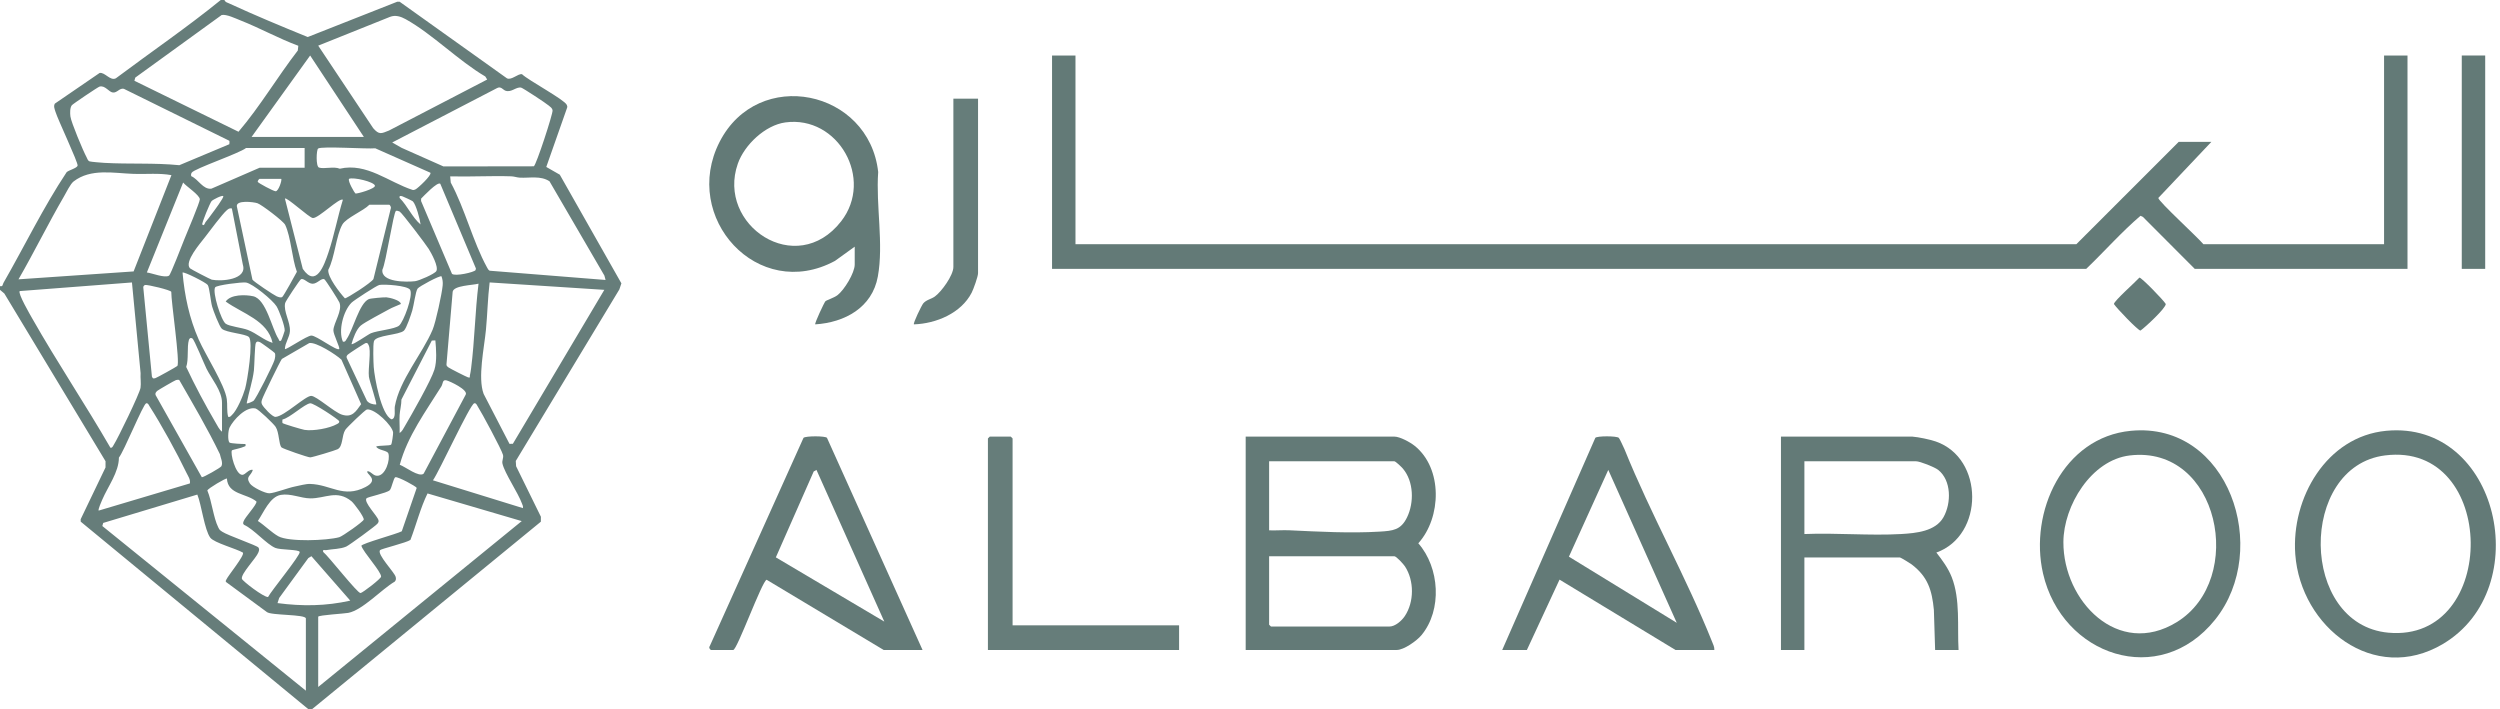
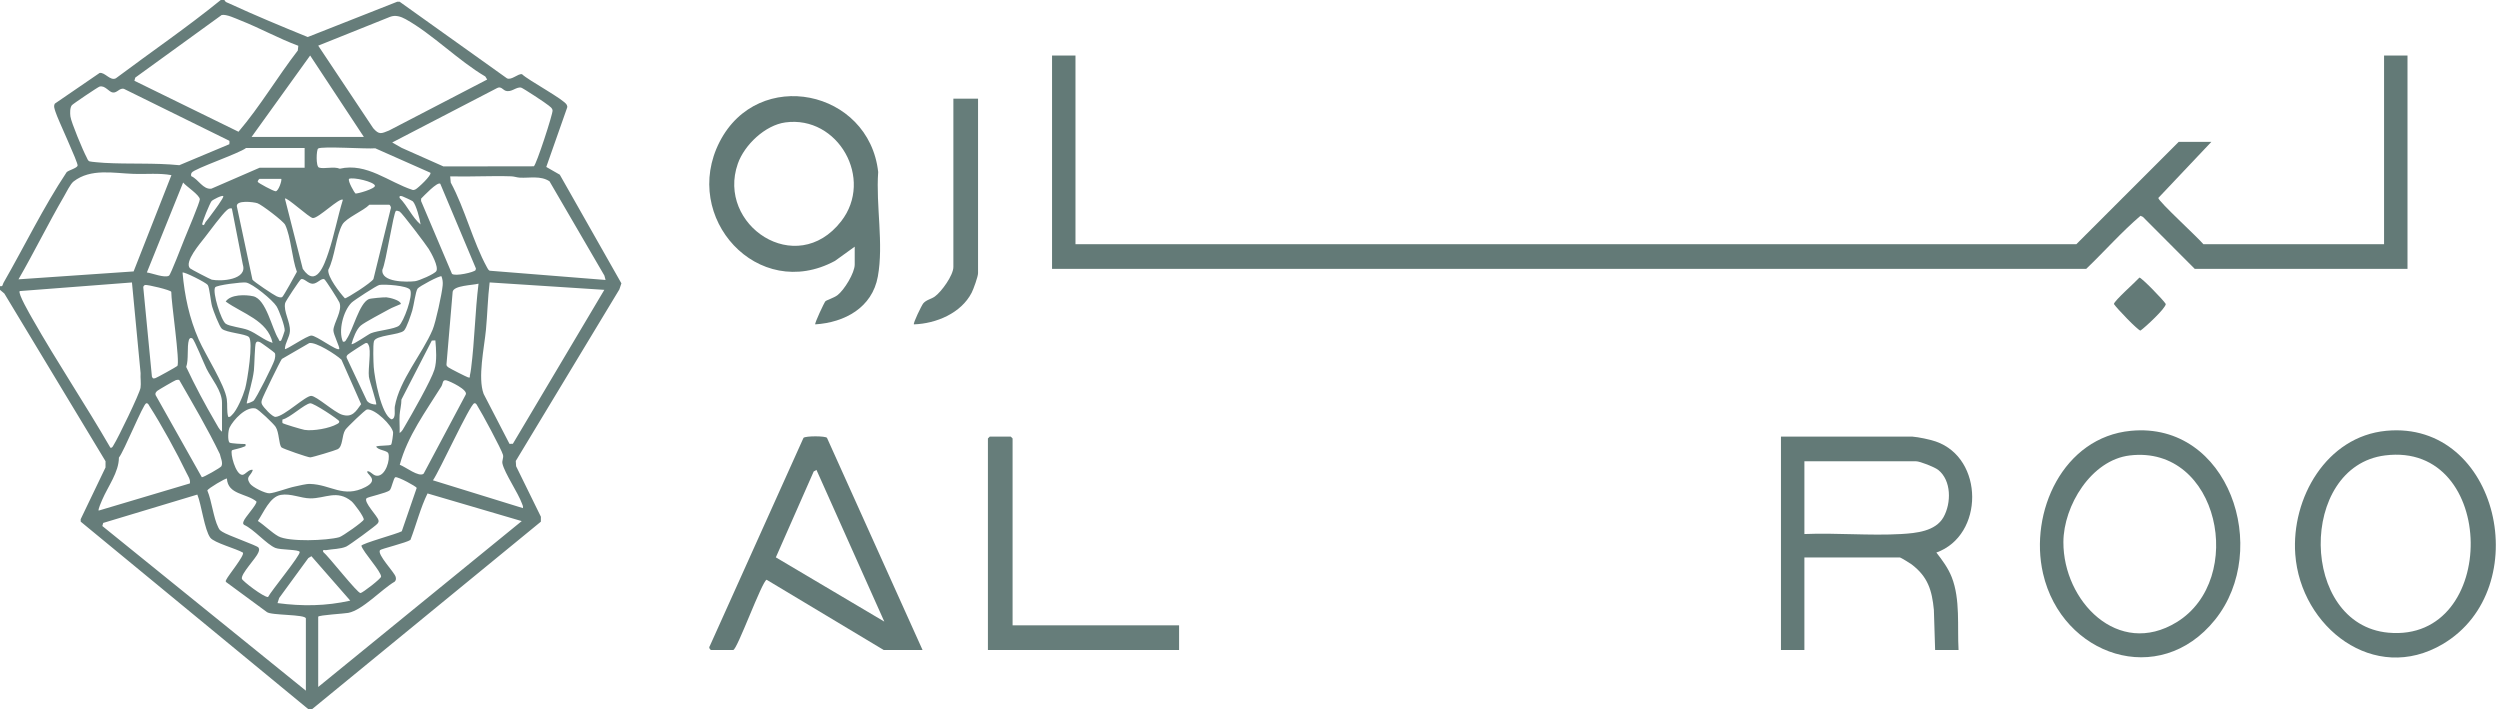
<svg xmlns="http://www.w3.org/2000/svg" id="Layer_1" data-name="Layer 1" viewBox="0 0 8108 2300">
  <path d="M728,0c2.54,7.35,8.98,8.26,14.97,11.02,83.74,38.64,169.89,74.39,255.03,109.06L1288.03,5.73l8.05-.13,348.15,248.47c14.86,7.05,35.93-16.1,48.79-13.4,20.58,20.03,137.41,82.16,145.14,99.46,1.32,2.96,2.25,5.57,1.23,8.82l-67.7,192.51,43.8,25.06,199.84,352.43-6.64,19.75-335.93,556.3,1.06,17.07,80.4,163.83-.12,16.07-742.09,608.02h-12l-738.21-608.11-.21-7.89,80.6-167.91.07-20.24L14.08,951.93l-14.08-11.93v-12c9.95,2.2,8.14-5.22,11.22-10.58,68.46-119.31,129.39-245.34,205.04-359.16,6.9-6.37,33.02-12.73,35.41-20.88,2.66-9.08-64.57-150.45-71.87-175.16-2.46-8.34-6.96-17.86-1.84-26.21l145.01-99.34c16.87-3.55,34.43,26.73,52.79,17.28C489,169.14,606.18,89.17,716,0h12ZM967.49,148.46c-63.92-23.65-124.33-57.41-187.61-82.33-15.74-6.2-45.44-20.66-60.94-17.46l-280.28,203.05-2.75,10.26,337.6,165.29c70.55-82.84,125.86-177.37,192.32-263.43l1.65-15.38ZM1032.01,148.06l178.31,267.63c19.45,22.37,26.38,17.59,51.1,7.72l318.58-165.46-6.07-9.88c-86.5-50.59-172.6-138.46-258.2-185.8-15.61-8.63-33.2-14.5-51.01-7.52l-232.71,93.31ZM1180,444l-174.15-263.99-189.85,263.99h364ZM743.54,456.45l-341.96-168.47c-13.89-3.22-21.52,13.43-35.34,12.06-13.32-1.32-24.87-23.86-43.18-19.31-5.26,1.3-86.44,56.22-89.9,60.39-6.72,8.12-6.1,26.14-4.81,36.55,2.38,19.09,41.36,111.84,52.17,131.81,2.62,4.85,4.2,12.01,10.1,13.9,5.04,1.61,38.57,4.29,47.21,4.79,80.83,4.67,163-.51,243.72,7.6l162.23-68.04c.04-3.45,1.26-8.92-.24-11.27ZM1731.35,539.33c8.13-5.02,62.14-170.7,60.74-181.12-1.13-8.41-7.08-11.02-12.43-15.86-7.55-6.82-84.66-57.66-89.98-58.39-16.89-2.32-30.62,16.47-49.8,10.41-8.64-2.73-15.2-15.87-27.93-8.63l-339.92,176.32,30.52,17.4,135.69,60.31,293.11-.44ZM988,480h-190c-22.47,17.7-167.68,66.92-176.14,79.85-2.16,3.3-3.22,8.26-1.29,11.64,22.67,9.69,37.9,43.95,65.07,40.4l156.36-67.89h146v-64ZM1395.83,560.19l-178.79-79.24c-26.52,2.81-173.33-7.57-185.3.79-5.72,4-7.78,58.23,2.81,61.7,16.77,5.49,48.22-4.58,67.44,3.75,87.21-20.26,158.29,43.39,236.37,68.87,3.55.7,6.39-.57,9.51-2.01,6.7-3.09,53.4-46.1,47.95-53.86ZM556.01,568.02c-40.16-7.28-81.27-2.74-121.97-4.06-64.92-2.11-139.34-18.87-195.47,24.61-10.29,7.97-23.83,35.95-31.26,48.74-51.23,88.14-96.33,180.27-147.32,268.6l373.33-25.61,122.69-312.28ZM1963.98,907.98l-3.79-14.17-178.1-305.89c-29.01-18.89-63.73-10.09-96.25-11.75-9.47-.48-18.22-4.02-27.67-4.33-65.89-2.19-132.29,1.97-198.18.17l1.9,20.12c45.74,84.4,71.89,191.98,117.32,274.67,2.35,4.28,4.31,8.64,8.81,11.19l375.96,30ZM912,580h-70c-1.43,0-6.9,6.08-5.99,9.95.76,3.22,51.13,30.45,58.09,30.38,9.12-.1,21.41-36.78,17.9-40.33ZM1152.63,627.48c3.72,2.2,65.73-15.42,63.36-25.43-3-12.66-70.58-28.41-84-22.03-4.83,7.25,18.37,46.13,20.64,47.47ZM476.32,883.67c16.91,2.12,57.68,18.91,71.77,10.39,5.49-3.32,43.46-102.8,49.78-118.19,7.13-17.35,51.06-121.55,50.26-129.71-1.4-14.26-44.04-41.74-54.19-54.13l-117.63,291.64ZM1427.96,595.99c-9.17-7.81-53.88,39.91-62.18,48.12l-.15,7.83,100.24,236.16c10.31,9.15,72.29-5.28,76.45-12.02l1.19-5.36-115.55-274.72ZM723.98,636.02c-3.89-3.69-33.33,11.36-37.78,16.18-5.06,5.5-32.83,72.54-30.18,75.78,5.89,7.18,8.91-5.8,10.39-7.48,7.36-8.32,14.14-18.28,20.86-27.23,5.03-6.71,40.5-53.66,36.71-57.25ZM1338.93,653.07c-1.87-1.86-29.69-15.18-33.71-16.3-5.88-1.64-10.78-3.06-9.18,5.18,25.88,26.05,40.24,62.3,67.93,86.05-1.64-16.2-14.63-64.58-25.03-74.93ZM1111.99,648.03c-9.9-9.07-79.72,60.82-97.38,59.13-12.11-1.16-85.05-69.22-90.58-63.14l57.97,227.99c43.53,63.78,69.89-13.68,83.16-52.87,18.66-55.12,29.67-115.3,46.84-171.12ZM915.29,963.29c4.08-2.39,41.95-71.22,47.59-81.82-16-42.8-19.3-113.2-38.02-152.32-5.7-11.92-76.81-65.75-89.93-70.07-13.07-4.31-70.02-11-66.74,10.36l50.54,237.47c3.96,6.5,69.08,50,78.38,53.97,5.23,2.23,13.03,5.44,18.18,2.43ZM1198,664c-19.23,19.91-75.31,42.68-87.69,64.31-19.97,34.85-25.01,108.15-45.6,146.78-2.57,23.59,37.08,74.13,53.82,92.41,5.5,1.08,85.72-50.33,92.58-62.4l56.1-228.29c2.52-4.19-2.32-12.81-5.2-12.81h-64ZM751.96,676c-7.67-1.38-10.83,1.22-16.23,5.73-14.81,12.38-57.07,69.33-71.62,88.38-14.07,18.43-67.21,78.8-48.15,99.95,2.68,2.97,67.03,36.22,70.95,37.03,30.44,6.26,116.06.39,100.7-48.65l-35.65-182.45ZM1415.1,879.17c8.11-13.95-16.11-58.17-24.59-71.69-9.22-14.71-86.81-117.45-94.53-121.49-3.11-1.62-9.74-3.47-11.94-1.98-8.1,5.48-32.3,168.52-43.85,190.55-5.32,41.61,79.14,40.51,105.81,37.45,12.87-1.48,63.74-23.63,69.09-32.84ZM807.08,1092.92c-10.75-10.44-72.85-13.96-87.45-26.55-8.26-7.12-28.02-59.19-31.7-72.3-4.89-17.4-8.27-60.76-14.19-69.81-5.08-7.77-77.8-44.37-81.73-40.24,6.69,75.61,21.94,147.92,52.54,217.42,21.78,49.46,84.62,146.72,91,193,2.58,18.76-.64,38.83,4.46,57.54,6.48,1.5,8.15-2.25,12.09-5.87,16.8-15.4,36.34-62.69,42.77-85.23,7.27-25.47,27.42-153.19,12.2-167.97ZM1431.85,896.1c-4.94-3.39-72.88,32.77-77.64,40.11-6.71,10.35-12.08,53.79-17.15,70.85-4.02,13.51-18.39,56.89-26.85,65.15-15.12,14.73-91.29,14.15-97.44,34.56-3.55,11.77-1.82,67.55-.73,83.19,2.35,33.66,24.32,156.36,58.03,170,15.06-3.08,8.44-30.11,10.4-41.49,14.82-86.08,89.39-170.8,122.63-249.37,10.05-23.75,30.29-117.2,32.58-143.61.95-10.94-.26-19.21-3.83-29.39ZM1099.98,1131.98c3.89-3.82-19.51-47.94-18.72-61.43,1.47-24.81,29.99-62.51,19.63-89.43-2.58-6.71-44.93-73.3-48.9-75.41-9.45-5.02-22.92,14.53-37.99,14.53-15.07,0-28.53-19.54-37.99-14.53-4.09,2.17-49.85,71.05-51.2,77.16-6.09,27.6,17.1,60.76,15.5,91.23-1.05,20.05-15.98,37.49-16.3,57.88,3.52,3.74,71.33-43.69,85.98-43.69,16.25,0,82.58,50.94,89.98,43.69ZM427.95,916.05l-363.97,27.96c-7.01,6.76,34.2,77.59,40.8,89.21,80.39,141.6,171.74,277.74,253.27,418.77,6.21,1.5,8.24-5.33,10.75-9.19,13.44-20.66,84.14-166.44,86.95-185.05,2.24-14.79-.86-32.46.21-47.71l-28.01-293.99ZM911.94,1103.98c1.22-1.12,10.99-28.04,11.34-31.05,1.61-13.7-18.22-66.46-26.5-79.71-12.23-19.55-77.17-73.61-99.03-76.96-12.74-1.95-95.09,8.31-99.88,15.58-9.99,15.15,19.22,107.43,34.2,118.1,12.11,8.63,53.14,12.88,71.89,20.11,28.27,10.91,50.97,32.88,80.03,41.93-15.86-73.28-97.81-94.88-151.97-134.03,16.03-23.61,64.16-22.73,89.16-17.13,42.49,9.51,60.71,105.8,81.87,138.02,2,3.05,2.52,11,8.89,5.14ZM1959.98,940.02l-371.99-24.04c-6.18,51.04-7.12,102.84-12.01,154-5.58,58.4-27.01,154.84-7.46,207.5l83.89,162.1,10.96-.34,296.61-499.22ZM1551.98,920.01c-19.42,5.25-80.07,5.57-83.89,26.08l-20.1,235.93c.03,5.14,2.88,6.82,6.42,9.56,4.4,3.42,58.27,30.73,63.69,32.34,8.24,2.44,4.89-2.26,5.8-5.96,1.67-6.77,3.14-16.85,4.05-24.01,11.49-90.22,12.78-183.52,24.02-273.95ZM574.98,1186.97c9.83-9.68-20.35-210.93-19.48-240.47-1.94-5.97-77.94-24.02-85.08-22.25-2.89.72-6.87,5.16-5.64,8.77l27.88,288.32c3.3,7.68,5.2,6.43,11.51,4.93,3.94-.94,67.93-36.46,70.81-39.3ZM1140.02,1115.98c3.92,4,53.61-31.35,62.83-35.13,22.22-9.13,77.1-13.22,91.31-24.69,14.56-11.75,46.83-98.13,35.91-116.23-8.38-13.89-83.66-18.75-99.88-15.74-8.18,1.52-82.36,49.62-90.33,57.67-26.57,26.86-43.25,90.77-27.83,126.13,8.23,1.7,9.28-4.07,12.75-9.21,20.91-30.92,40.33-114.9,71.28-128.72,5.64-2.52,49.06-6.39,57.41-5.74,9.85.76,46.37,9.62,46.57,21.64-12.8,6.02-26.23,10.35-38.71,17.37-20.01,11.24-77.98,41.24-91.38,52.62-14.32,12.16-25.06,41.82-29.93,60.03ZM720,1400v-94c0-38.54-33.78-77.27-50.09-109.91-7.52-15.04-39.73-94.3-45.79-98.22-5.77-3.73-9.87-.64-11.5,4.75-6.89,22.8-.08,62.97-8.74,87.49,28.42,60.87,61.3,122.1,95.43,180.57,5.58,9.56,11.85,22.89,20.69,29.31ZM1296,1346c-1.15,19.2.84,38.8,0,58,7.66-3.87,12.42-14.11,16.67-21.33,21.82-36.99,85.36-148.5,96.22-183.78,8.67-28.16,5.62-65.99,3.1-94.92l-11.5.51-98.6,191.4c.22,16.06-5.05,36.27-5.88,50.12ZM891.1,1144.83c-1.47-2.54-44.51-33.67-47.24-34.75-5.51-2.18-9.87-4.4-13.98,1.81-3.7,5.57-4.63,75.32-6.39,89.6-4.49,36.41-16.78,70.7-23.47,106.49,1.97,2.16,18.75-5.49,22.04-7.92,8.38-6.2,63.87-117.44,68.03-131.92,1.82-6.34,4.23-17.74,1.01-23.31ZM1002.93,1112.68l-88.78,51.47c-5.39,6.54-61.65,121.97-64.39,131.79-1.81,6.49-2.95,9.26.19,15.95,4.08,8.7,33.1,40.79,43.68,40.17,28.36-1.65,97.24-69.12,116.04-68.14,17.23.9,74.19,52.95,99.44,60.94,33.1,10.48,45.03-10.04,62.12-34.07l-63.81-144.21c-17.75-16.82-83.04-58.43-104.48-53.91ZM1219.98,1311.97c3.43-3.17-21.93-76.66-23.55-90.41-3.15-26.69,8.32-85.88-1.18-102.81-2.35-4.19-2.78-6.93-8.62-6.36-3.47.34-56.02,34.7-58.65,37.69-3.2,3.62-5.09,5.65-3.38,10.87l65.5,138.95c6.97,8.82,19.09,11.99,29.88,12.07ZM570.91,1232.61c-3.45.72-58.61,32.7-61.08,35.21-3.97,4.05-7.07,6.98-5.32,13.27l150.03,266.69c4.24,1.21,61.11-30.83,63.55-35.79,5.82-11.83-2.73-27.07-4.97-39.12-39.65-82.24-86.73-161.91-131.79-240.48-3.54-1.15-6.9-.53-10.42.21ZM1296.53,1507.36c17.38,5.98,62.92,42.11,77.51,28.68l136.3-256.03c9-15.45-51.11-43.67-62.21-46.36-13.97-3.39-10.9,10.2-16.8,19.68-50.05,80.33-110.05,161.44-134.8,254.03ZM615.85,1567.84c2.31-13.03-5.89-23.5-11.17-34.51-30.35-63.27-81.98-157.38-119.87-216.13-2.5-3.88-4.55-10.66-10.76-9.18-9.58,2.27-72.71,157.56-88.39,175.97-.1,47.4-35.52,93.35-54.36,137.32-2.32,5.42-14.12,31.9-11.28,34.68l295.83-88.14ZM916.03,1371.9c2.4,2.89,63.93,21.07,71.76,22.3,27.88,4.37,81.08-4.87,105.42-18.99,3.59-2.08,8.1-3.87,6.78-9.18s-82.74-59.17-93.77-58.08c-18.34,1.81-66.75,47.99-89.84,52.45-.89,1.39-.81,10.95-.35,11.49ZM1695.98,1647.98c1.19-5.81-1.29-9.83-3.12-14.84-13.15-35.99-55.8-97.75-63.2-129.16-2.54-10.79,4.33-18.25,1.58-28.93-4.37-16.98-69.58-138.08-82.44-157.86-2.51-3.87-4.53-10.67-10.75-9.19-13.78,3.28-114.17,222.75-133.93,249.73l291.86,90.24ZM913,1451.03c-9.21-9.97-7.1-48.23-19.19-66.84-6.24-9.6-55.62-57.12-64.87-59.38-31.22-7.62-71.91,36.7-84.39,61.74-4.98,10-6.71,43.46.01,48.88,3.8,3.07,43.27,4.83,51.41,4.58,1.66,9.03-.39,6.39-5.08,8.94-7.59,4.12-37.19,9.89-38.5,11.41-6.66,7.76,11.38,79.76,33.53,79.68,9.79-.03,21.17-19.53,34.05-16.03-5.66,19.75-24.44,20.79-9.74,43.75,7.82,12.23,49.81,32.62,63.37,32.11,17.12-.64,60.63-17.66,82.36-21.92,14.36-2.82,35.69-8.85,49.43-8.47,67.95,1.85,107.85,47.33,180.13,10.03,47.97-24.76-1.97-43.14,6.5-51.5,11.88,1.12,17.28,14.53,30.7,15,27.78.99,43.66-52.79,36.76-72.49-3.61-10.3-34.54-10.07-39.48-22.5,10.13-3.77,42.63-1.9,48.27-5.77,2.83-1.94,7.15-35.18,6.63-39.82-2.49-21.85-58.1-77.25-84.79-74.52-5.35.55-64.99,58.05-70.15,66.02-12.11,18.68-7.19,53.99-25.01,62.99-8.07,4.07-81.61,26.3-88.84,26.44-7.54.15-89.4-28.35-93.1-32.35ZM1303.07,1723.07l48.41-140.67c-1.11-4.67-59.94-36.59-68.92-34.72-6.41,1.34-11.95,35.83-18.6,42.29-9.54,9.26-72.41,21.8-75.61,26.37-9.02,12.88,35.74,57.14,39.07,70.63,1.34,5.42-.27,7.17-3.11,11.26-4.48,6.45-92,70.36-101.57,74.51-19.21,8.33-43.76,7.61-64.67,11.4-5.6,1.01-11.8-3.84-10.05,5.8,17.32,13.68,111.12,134.42,121.27,133.49,6.63-.61,66.53-46.7,66.66-53.33.31-16.67-57.54-78.62-63.99-100.01,1.67-7.54,115.48-38.45,131.1-47.02ZM735.95,1552.01c-3.01-2.23-61.83,32.16-63.49,38.79,14.6,34.59,19.37,87.26,35.32,119.42,4.51,9.09,5.36,9.19,13.43,14.57,17.64,11.75,112.37,44.35,117.04,51,3.86,5.51,1.67,10.56-.36,16.06-6.6,17.91-57.42,69.23-53.36,85.32,1.87,7.39,70.52,59.96,84.78,59.11,10.05-19.73,105.58-135.75,102.67-146.16-2.41-8.61-62.3-6.19-78.97-13.13-28.54-11.87-69.7-60.7-101.37-74.83-4-3.36-3.36-5.78-2.1-10.23,3.96-14.03,44.49-55.54,42.2-65.52-32.66-26.89-92.77-21.83-95.8-74.39ZM1032,2000v228l660.04-537.96-305.47-89.72c-23.08,47-36.44,101.07-55.5,150.76-11.93,8.9-95.72,29.01-98.71,33.27-9.93,14.17,47.15,71.68,50.93,86.7,1.49,5.91,1.25,10.57-3.01,15.24-42.56,24.71-104.19,92.41-150.63,101.37-13.38,2.58-94.3,7.03-97.65,12.35ZM992,2240v-234c0-14.3-113.51-9.41-126.79-21.21l-131.44-96.73c-3.27-2.94-1.26-4.98.1-8,6.31-14.01,60.27-78.91,53.96-87.88-21.46-12.71-93.23-31.71-105.74-48.28-18.91-25.04-28.66-107.47-42.11-139.92l-305.26,91.97-2.82,10.02,660.1,534.02ZM910.94,1604.98c-35.8,5.95-55.83,57.15-74.65,84.62,21.18,13.71,45.2,37.95,66.43,49.68,34.11,18.84,157.67,14.01,197.56,3,10.41-2.87,77.61-50.2,79.36-57.02,2.06-8.04-31.25-52.62-39.49-59.41-47.21-38.85-85.33-8.92-134.12-9.51-30.46-.37-63-16.69-95.09-11.36ZM1135.98,1947.96l-126-144.1-10.05,6.1-94.55,129.43-5.36,16.6c80.28,10.61,156.72,9.8,235.96-8.02Z" style="fill: #667d7a;" />
  <path d="M3488,180v612h3246l332-332h106l-172.14,182c0,10.98,130.16,129.8,146.14,150h586V180h76v692h-690l-167.82-168.24-8.18-3.9c-61.72,52.81-116.88,115.5-176,172.14h-3354V180h76Z" style="fill: #637a77;" />
-   <path d="M4040,2108v-692h482c18.32,0,51.4,18.21,66.05,29.95,91.25,73.14,87.24,232.47,11.8,316.05,69.13,78.49,78.17,216.07,10.2,298.05-14.98,18.07-56.86,47.95-80.05,47.95h-490ZM4116,1720c21.92.92,44.24-1.2,66.17-.16,94.54,4.47,197.18,10.11,292,4.33,43.25-2.64,69.26-4.82,89.34-46.66,23.06-48.04,21.67-115.75-13.47-157.55-4.12-4.9-23.6-23.96-28.04-23.96h-406v224ZM4116,1804v222c0,.42,5.58,6,6,6h384c18.94,0,40.04-18.79,50.09-33.91,30.61-46.01,30.77-114.52.69-160.88-4.69-7.23-28-33.22-34.78-33.22h-406Z" style="fill: #637a77;" />
  <path d="M6202,1416c20.39,1.66,56.57,9.09,76.15,15.85,157.07,54.25,157.12,304.63,1.86,360.2,19.33,24.7,38.35,50.47,49.92,80.02,28.24,72.17,17.69,159.22,22.07,235.93h-76l-4.04-129.96c-6.19-64-19.46-107.5-72.3-147.7-4.74-3.6-35.39-22.35-37.65-22.35h-310v300h-76v-692h426ZM5852,1732c103.24-4.37,211.24,5.88,313.96-.04,48.04-2.77,111.49-8.64,137.26-54.74s25.72-119.13-17.22-153.22c-11.27-8.95-58.93-28-72-28h-362v236Z" style="fill: #637a77;" />
  <path d="M2772,800l-63.92,46.08c-249.93,135.1-500.1-140.54-374.16-386.16,125.12-244.01,484.44-169.31,514.23,97.94-7.79,108.47,18.2,232.75-1.16,339.13-18.32,100.66-107.37,148.93-202.97,154.99-2.97-2.85,29.49-71.69,32.96-74.98,3.85-3.66,27.59-11.05,38.67-19.35,22.38-16.75,56.35-72.61,56.35-99.65v-58ZM2547.03,397.03c-65.51,8.96-132.72,72.77-154.13,133.87-69.69,198.87,189.46,373.51,335,187,107.47-137.72-10.09-344.23-180.87-320.87Z" style="fill: #637a77;" />
  <path d="M7739.17,1397.17c364.56-34.56,487.36,511.41,183.5,691.5-223.12,132.24-461.18-54.93-478.62-290.73-13.47-182.07,100.86-382.36,295.12-400.78ZM7735.02,1477.02c-281.4,35.75-278.31,548.6,11.04,574.91,359.88,32.72,355.59-621.49-11.04-574.91Z" style="fill: #637a77;" />
  <path d="M6911.17,1397.17c316.87-30.04,456.27,384.09,272.71,612.71-180.99,225.42-496.8,116.39-557.9-149.87-45.67-199.04,65.13-441.98,285.19-462.84ZM6907.12,1477.12c-125.04,14.97-214.64,163.28-215.12,280.88-.78,191.05,177.31,376.61,367.68,259.68,226.36-139.03,137.49-575.29-152.56-540.56Z" style="fill: #637a77;" />
-   <path d="M5560,2108h-126l-376.12-228.16-105.88,228.16h-80l301.97-688.03c5.31-6.43,68.89-6.46,76.08-.02,3.17,2.83,15.25,30.36,18.65,37.35,84.73,210.03,200.2,414.6,283.99,624.01,3.45,8.62,7.87,17,7.31,26.69ZM5215.95,1524.01l-127.65,281.38,349.74,214.52-222.09-495.91Z" style="fill: #637a77;" />
  <path d="M2992,2108h-126l-379.61-227.75c-14.79,3.46-95.78,227.75-108.39,227.75h-72c-2.46,0-8.38-8.14-4.27-12.17l304.21-675.88c7.19-6.43,70.78-6.4,76.09.02l309.97,688.03ZM2647.96,1523.99l-8.96,5.11-122.77,278.54,351.75,208.33-220.02-491.99Z" style="fill: #637a77;" />
  <path d="M3284,2028h540v80h-620v-686c0-.42,5.58-6,6-6h68c.42,0,6,5.58,6,6v606Z" style="fill: #667d7a;" />
  <path d="M3172,320v566c0,10.75-14.83,51.93-20.7,63.3-34.29,66.51-115.21,100.33-187.28,102.67-3.45-3.28,25.04-61.65,30.13-67.83,9.74-11.85,25.77-13.96,37.6-22.4,21.91-15.63,60.25-69.14,60.25-95.75V320h80Z" style="fill: #667d7a;" />
-   <rect x="7984" y="180" width="76" height="692" style="fill: #637a77;" />
  <path d="M6938.55,900.29c5.99-1.05,78.74,73.55,85.5,85.64-.06,13.87-66.99,75.79-82.05,86.21-7.94,0-77.93-73.17-86.14-86.14,0-9.68,71.46-72.78,82.69-85.71Z" style="fill: #637a77;" />
</svg>